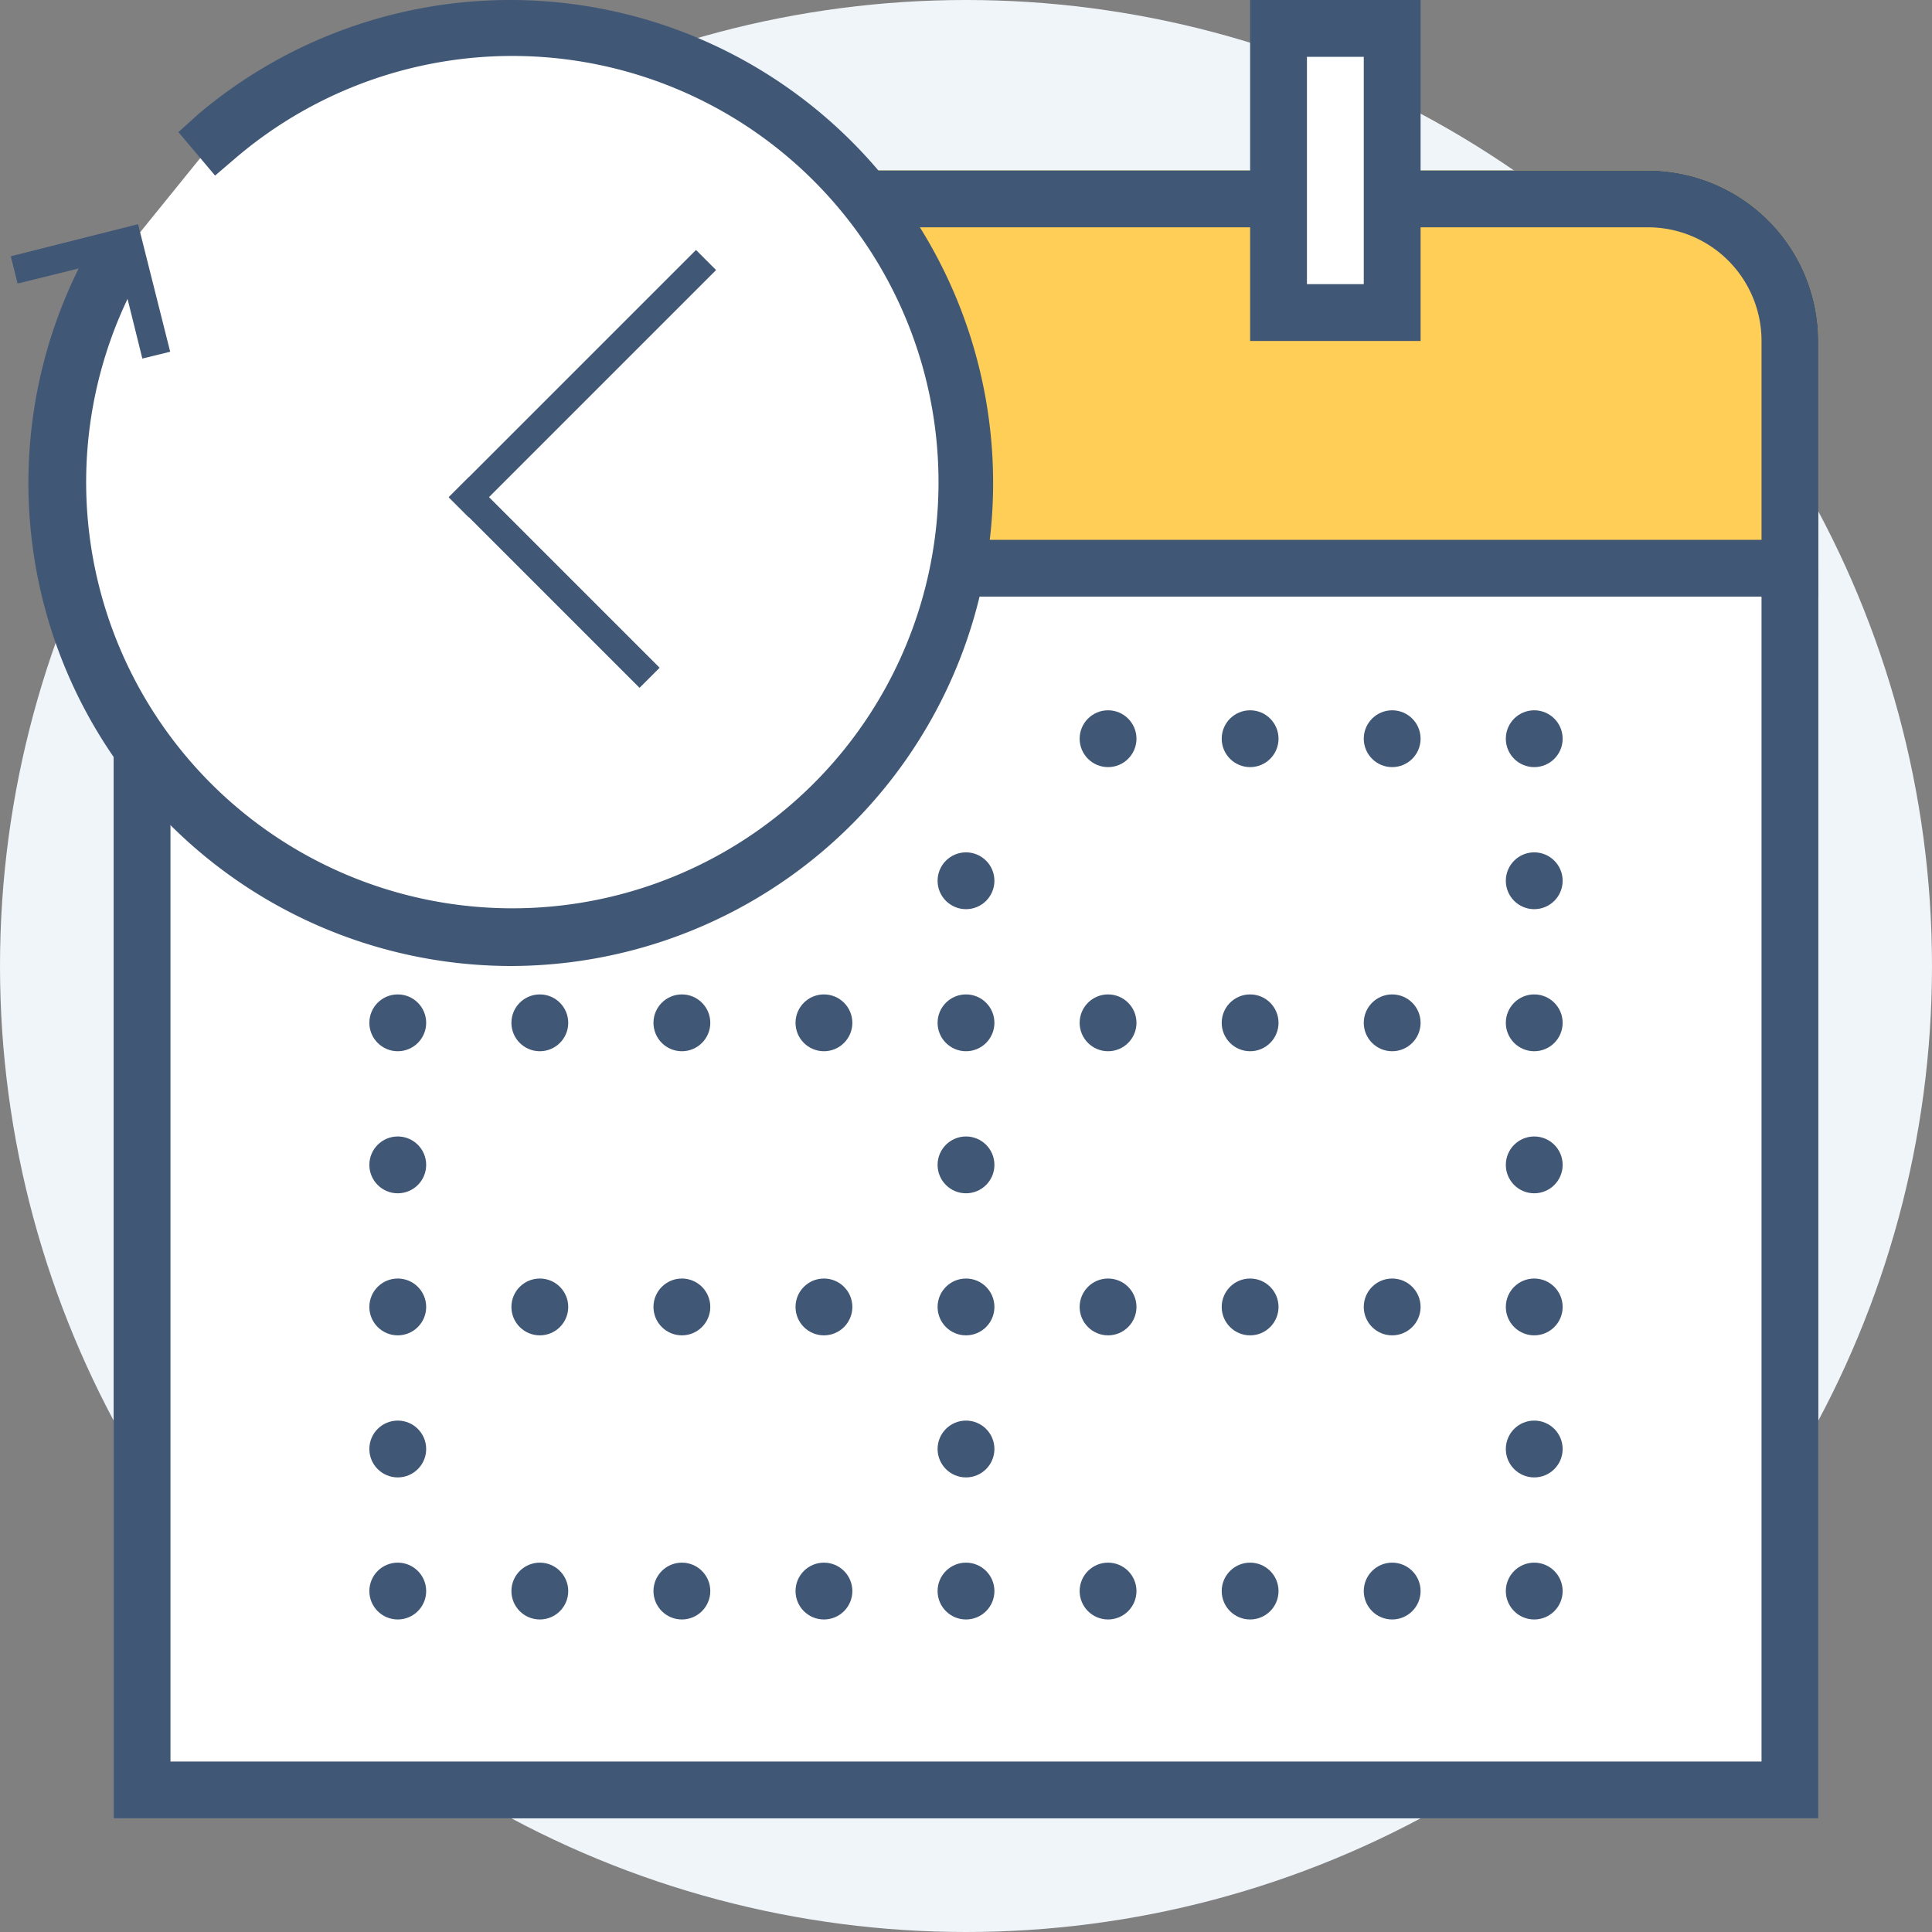
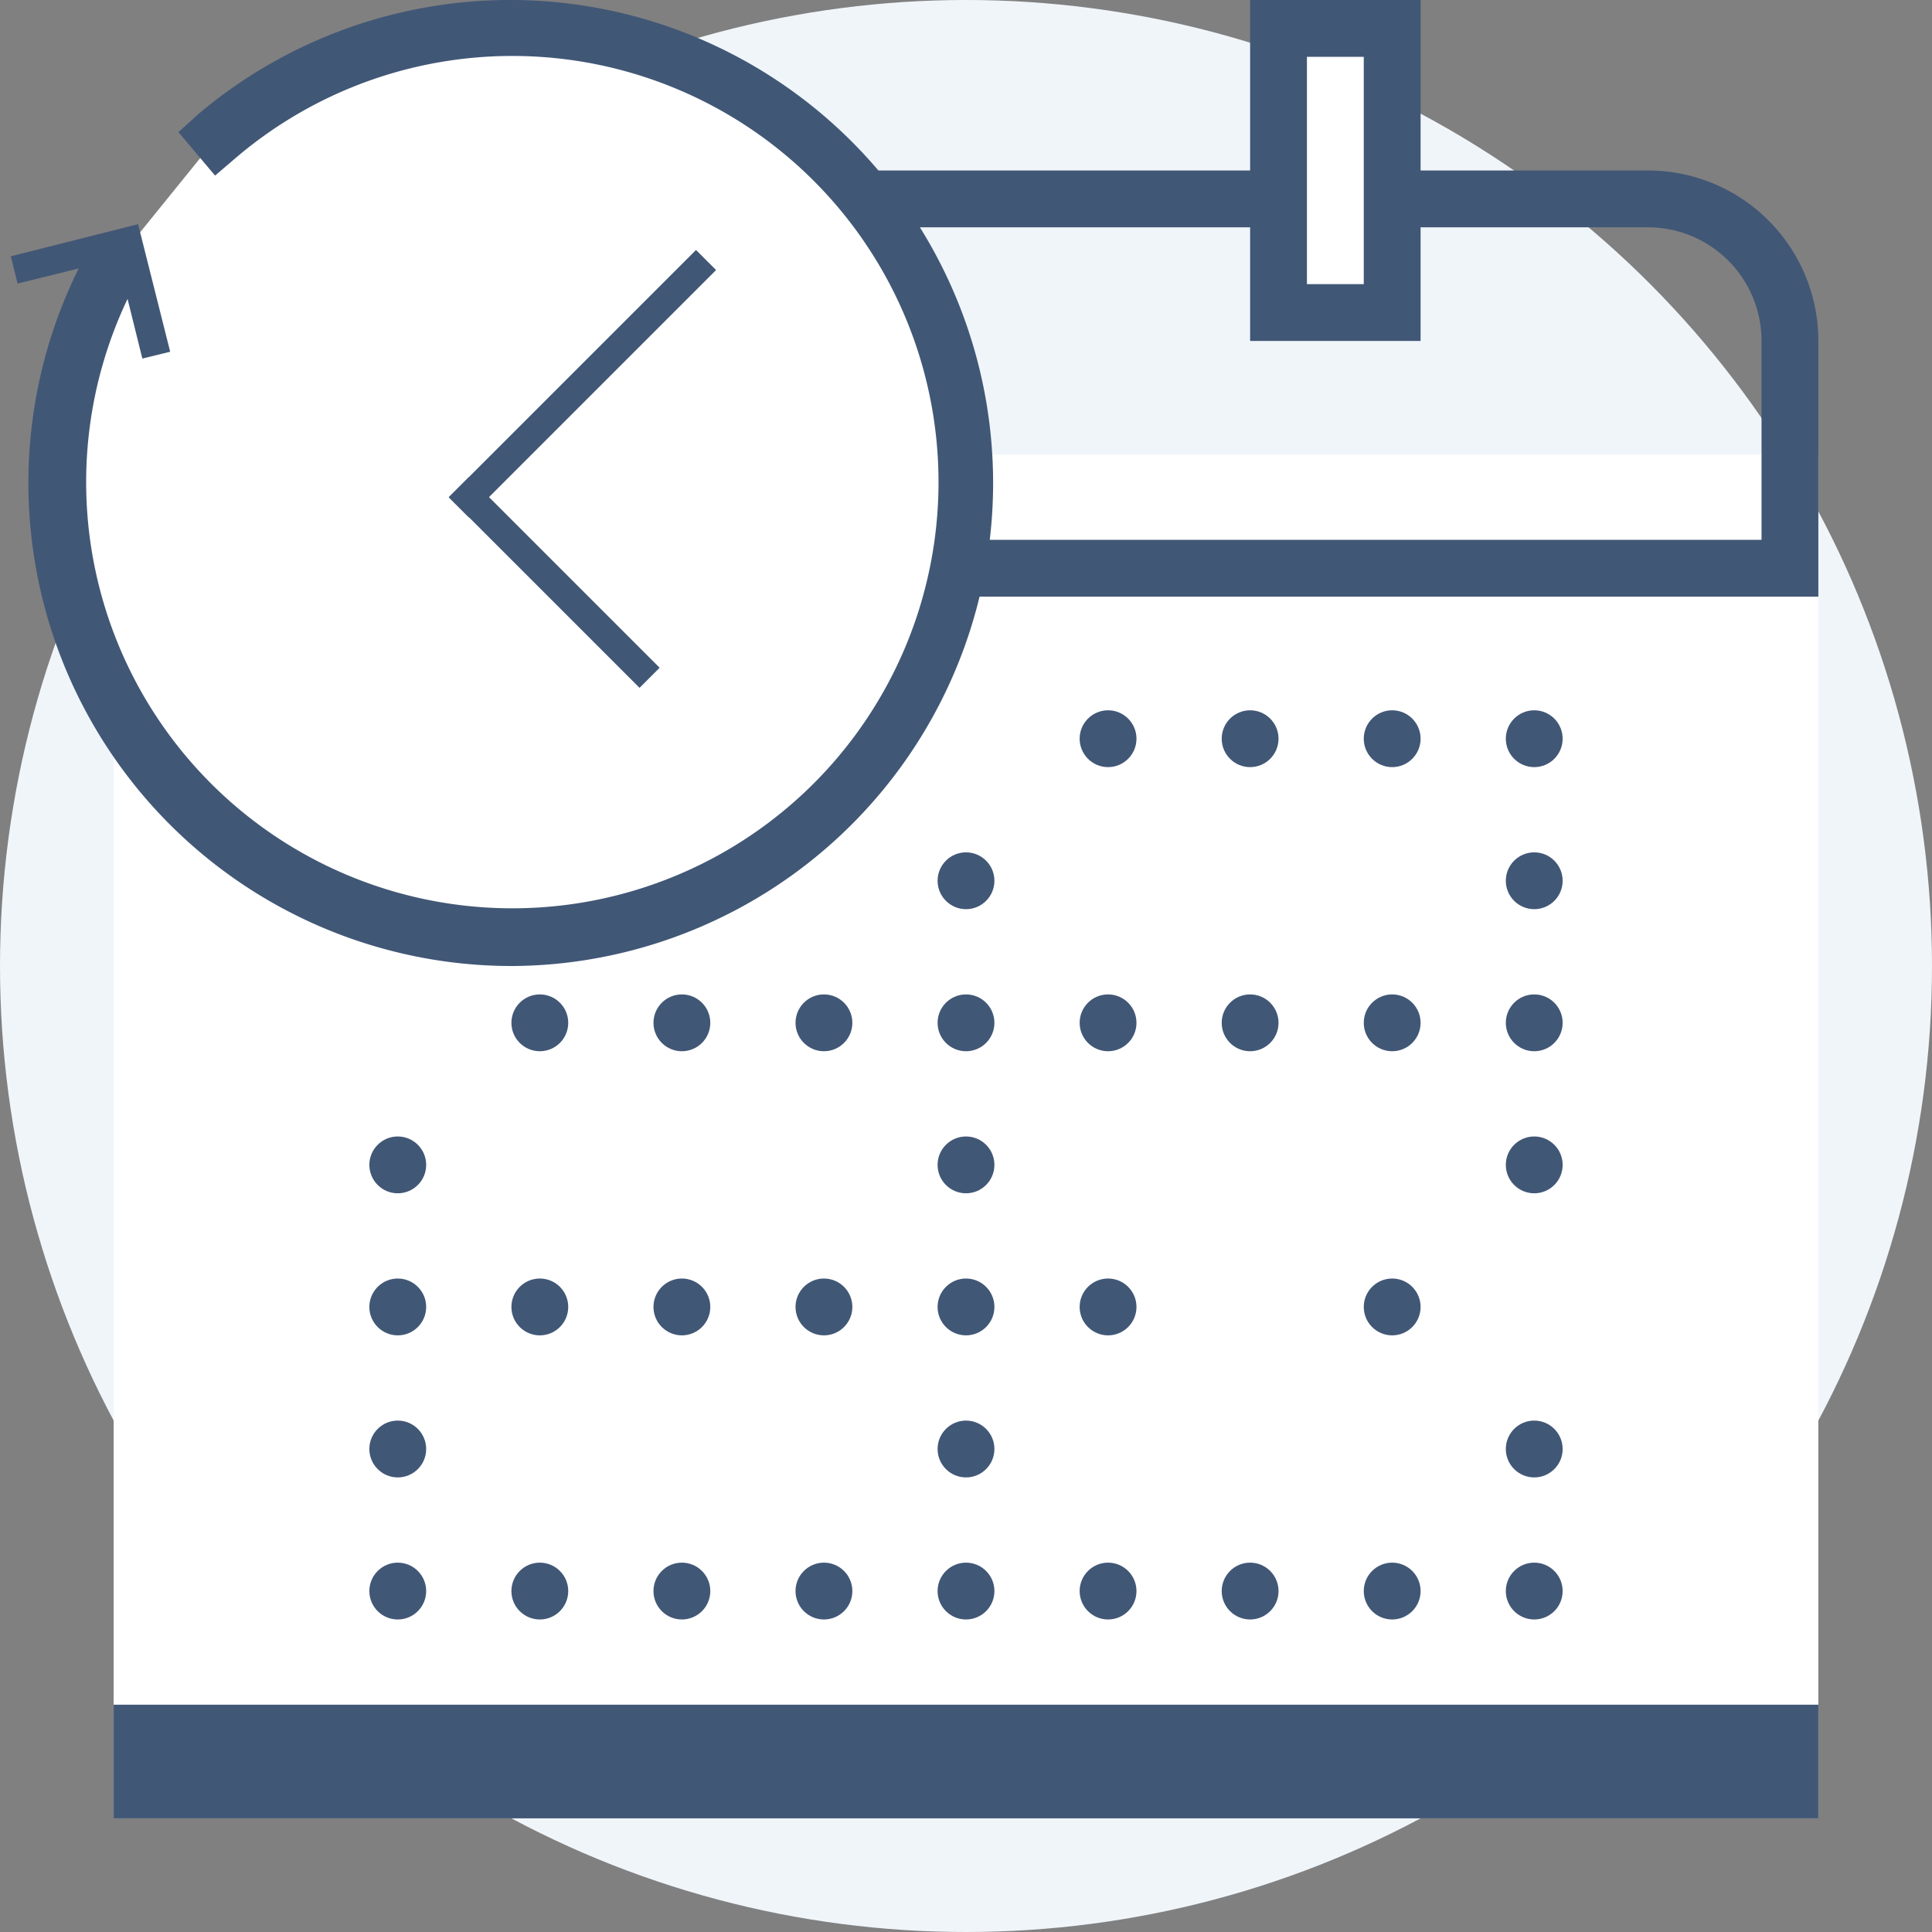
<svg xmlns="http://www.w3.org/2000/svg" id="Layer_1" data-name="Layer 1" viewBox="0 0 68 68">
  <rect x="0" y="0" width="68" height="68" fill="#808080" stroke="none" />
  <defs>
    <style>.cls-1{fill:#f0f5fa;}.cls-2{fill:#fff;}.cls-3{fill:#415776;}.cls-4{fill:#ffce56;}</style>
  </defs>
  <g id="Срок_изготовления" data-name="Срок изготовления">
    <circle class="cls-1" cx="34" cy="34" r="34" />
    <rect class="cls-2" x="4" y="16" width="60" height="48" />
-     <path class="cls-3" d="M62,18V62H6V18H62m2-2H4V64H64V16Z" />
-     <path class="cls-4" d="M64,20,4,21V12a6,6,0,0,1,6-6H58a6,6,0,0,1,6,6Z" />
+     <path class="cls-3" d="M62,18V62H6H62m2-2H4V64H64V16Z" />
    <path class="cls-3" d="M58,8a4,4,0,0,1,4,4v7H6V12a4,4,0,0,1,4-4H58m0-2H10a6,6,0,0,0-6,6v9H64V12a6,6,0,0,0-6-6Z" />
    <circle class="cls-3" cx="34" cy="56" r="1" />
    <circle class="cls-3" cx="34" cy="46" r="1" />
    <circle class="cls-3" cx="34" cy="36" r="1" />
    <circle class="cls-3" cx="34" cy="31" r="1" />
    <circle class="cls-3" cx="34" cy="41" r="1" />
    <circle class="cls-3" cx="34" cy="51" r="1" />
    <circle class="cls-3" cx="54" cy="31" r="1" />
    <circle class="cls-3" cx="54" cy="41" r="1" />
    <circle class="cls-3" cx="54" cy="51" r="1" />
    <circle class="cls-3" cx="14" cy="31" r="1" />
    <circle class="cls-3" cx="14" cy="41" r="1" />
    <circle class="cls-3" cx="14" cy="51" r="1" />
    <circle class="cls-3" cx="19" cy="56" r="1" />
    <circle class="cls-3" cx="29" cy="56" r="1" />
    <circle class="cls-3" cx="39" cy="56" r="1" />
    <circle class="cls-3" cx="49" cy="56" r="1" />
    <circle class="cls-3" cx="54" cy="56" r="1" />
    <circle class="cls-3" cx="44" cy="56" r="1" />
    <circle class="cls-3" cx="24" cy="56" r="1" />
    <circle class="cls-3" cx="14" cy="56" r="1" />
    <circle class="cls-3" cx="19" cy="46" r="1" />
    <circle class="cls-3" cx="29" cy="46" r="1" />
    <circle class="cls-3" cx="39" cy="46" r="1" />
    <circle class="cls-3" cx="49" cy="46" r="1" />
-     <circle class="cls-3" cx="54" cy="46" r="1" />
-     <circle class="cls-3" cx="44" cy="46" r="1" />
    <circle class="cls-3" cx="24" cy="46" r="1" />
    <circle class="cls-3" cx="14" cy="46" r="1" />
    <circle class="cls-3" cx="19" cy="36" r="1" />
    <circle class="cls-3" cx="29" cy="36" r="1" />
    <circle class="cls-3" cx="39" cy="36" r="1" />
    <circle class="cls-3" cx="49" cy="36" r="1" />
    <circle class="cls-3" cx="54" cy="36" r="1" />
    <circle class="cls-3" cx="44" cy="36" r="1" />
    <circle class="cls-3" cx="24" cy="36" r="1" />
-     <circle class="cls-3" cx="14" cy="36" r="1" />
    <circle class="cls-3" cx="19" cy="26" r="1" />
    <circle class="cls-3" cx="29" cy="26" r="1" />
    <circle class="cls-3" cx="39" cy="26" r="1" />
    <circle class="cls-3" cx="49" cy="26" r="1" />
    <circle class="cls-3" cx="54" cy="26" r="1" />
    <circle class="cls-3" cx="44" cy="26" r="1" />
    <circle class="cls-3" cx="24" cy="26" r="1" />
    <circle class="cls-3" cx="14" cy="26" r="1" />
    <path class="cls-2" d="M7.69,4.77A15.92,15.92,0,1,1,3.86,9.5" />
    <path class="cls-3" d="M18,34A17,17,0,0,1,3,9L5,9l-.25,1A15,15,0,1,0,8.33,5.53l-.76.65L6.28,4.65,7,4A17,17,0,1,1,18,34Z" />
    <line class="cls-2" x1="16.5" y1="17.5" x2="24.5" y2="9.5" />
    <rect class="cls-3" x="14.34" y="13" width="12.31" height="1" transform="translate(-3.54 18.45) rotate(-45)" />
    <line class="cls-2" x1="16.5" y1="17.5" x2="22.5" y2="23.5" />
    <rect class="cls-3" x="19" y="15.76" width="1" height="9.49" transform="translate(-8.78 19.79) rotate(-45)" />
    <rect class="cls-2" x="45" y="1" width="4" height="10" />
    <path class="cls-3" d="M48,2v8H46V2h2m2-2H44V12h6V0Z" />
    <polygon class="cls-3" points="5.01 12.62 4.14 9.11 0.62 9.98 0.38 9.02 4.86 7.89 5.99 12.38 5.01 12.62" />
  </g>
</svg>